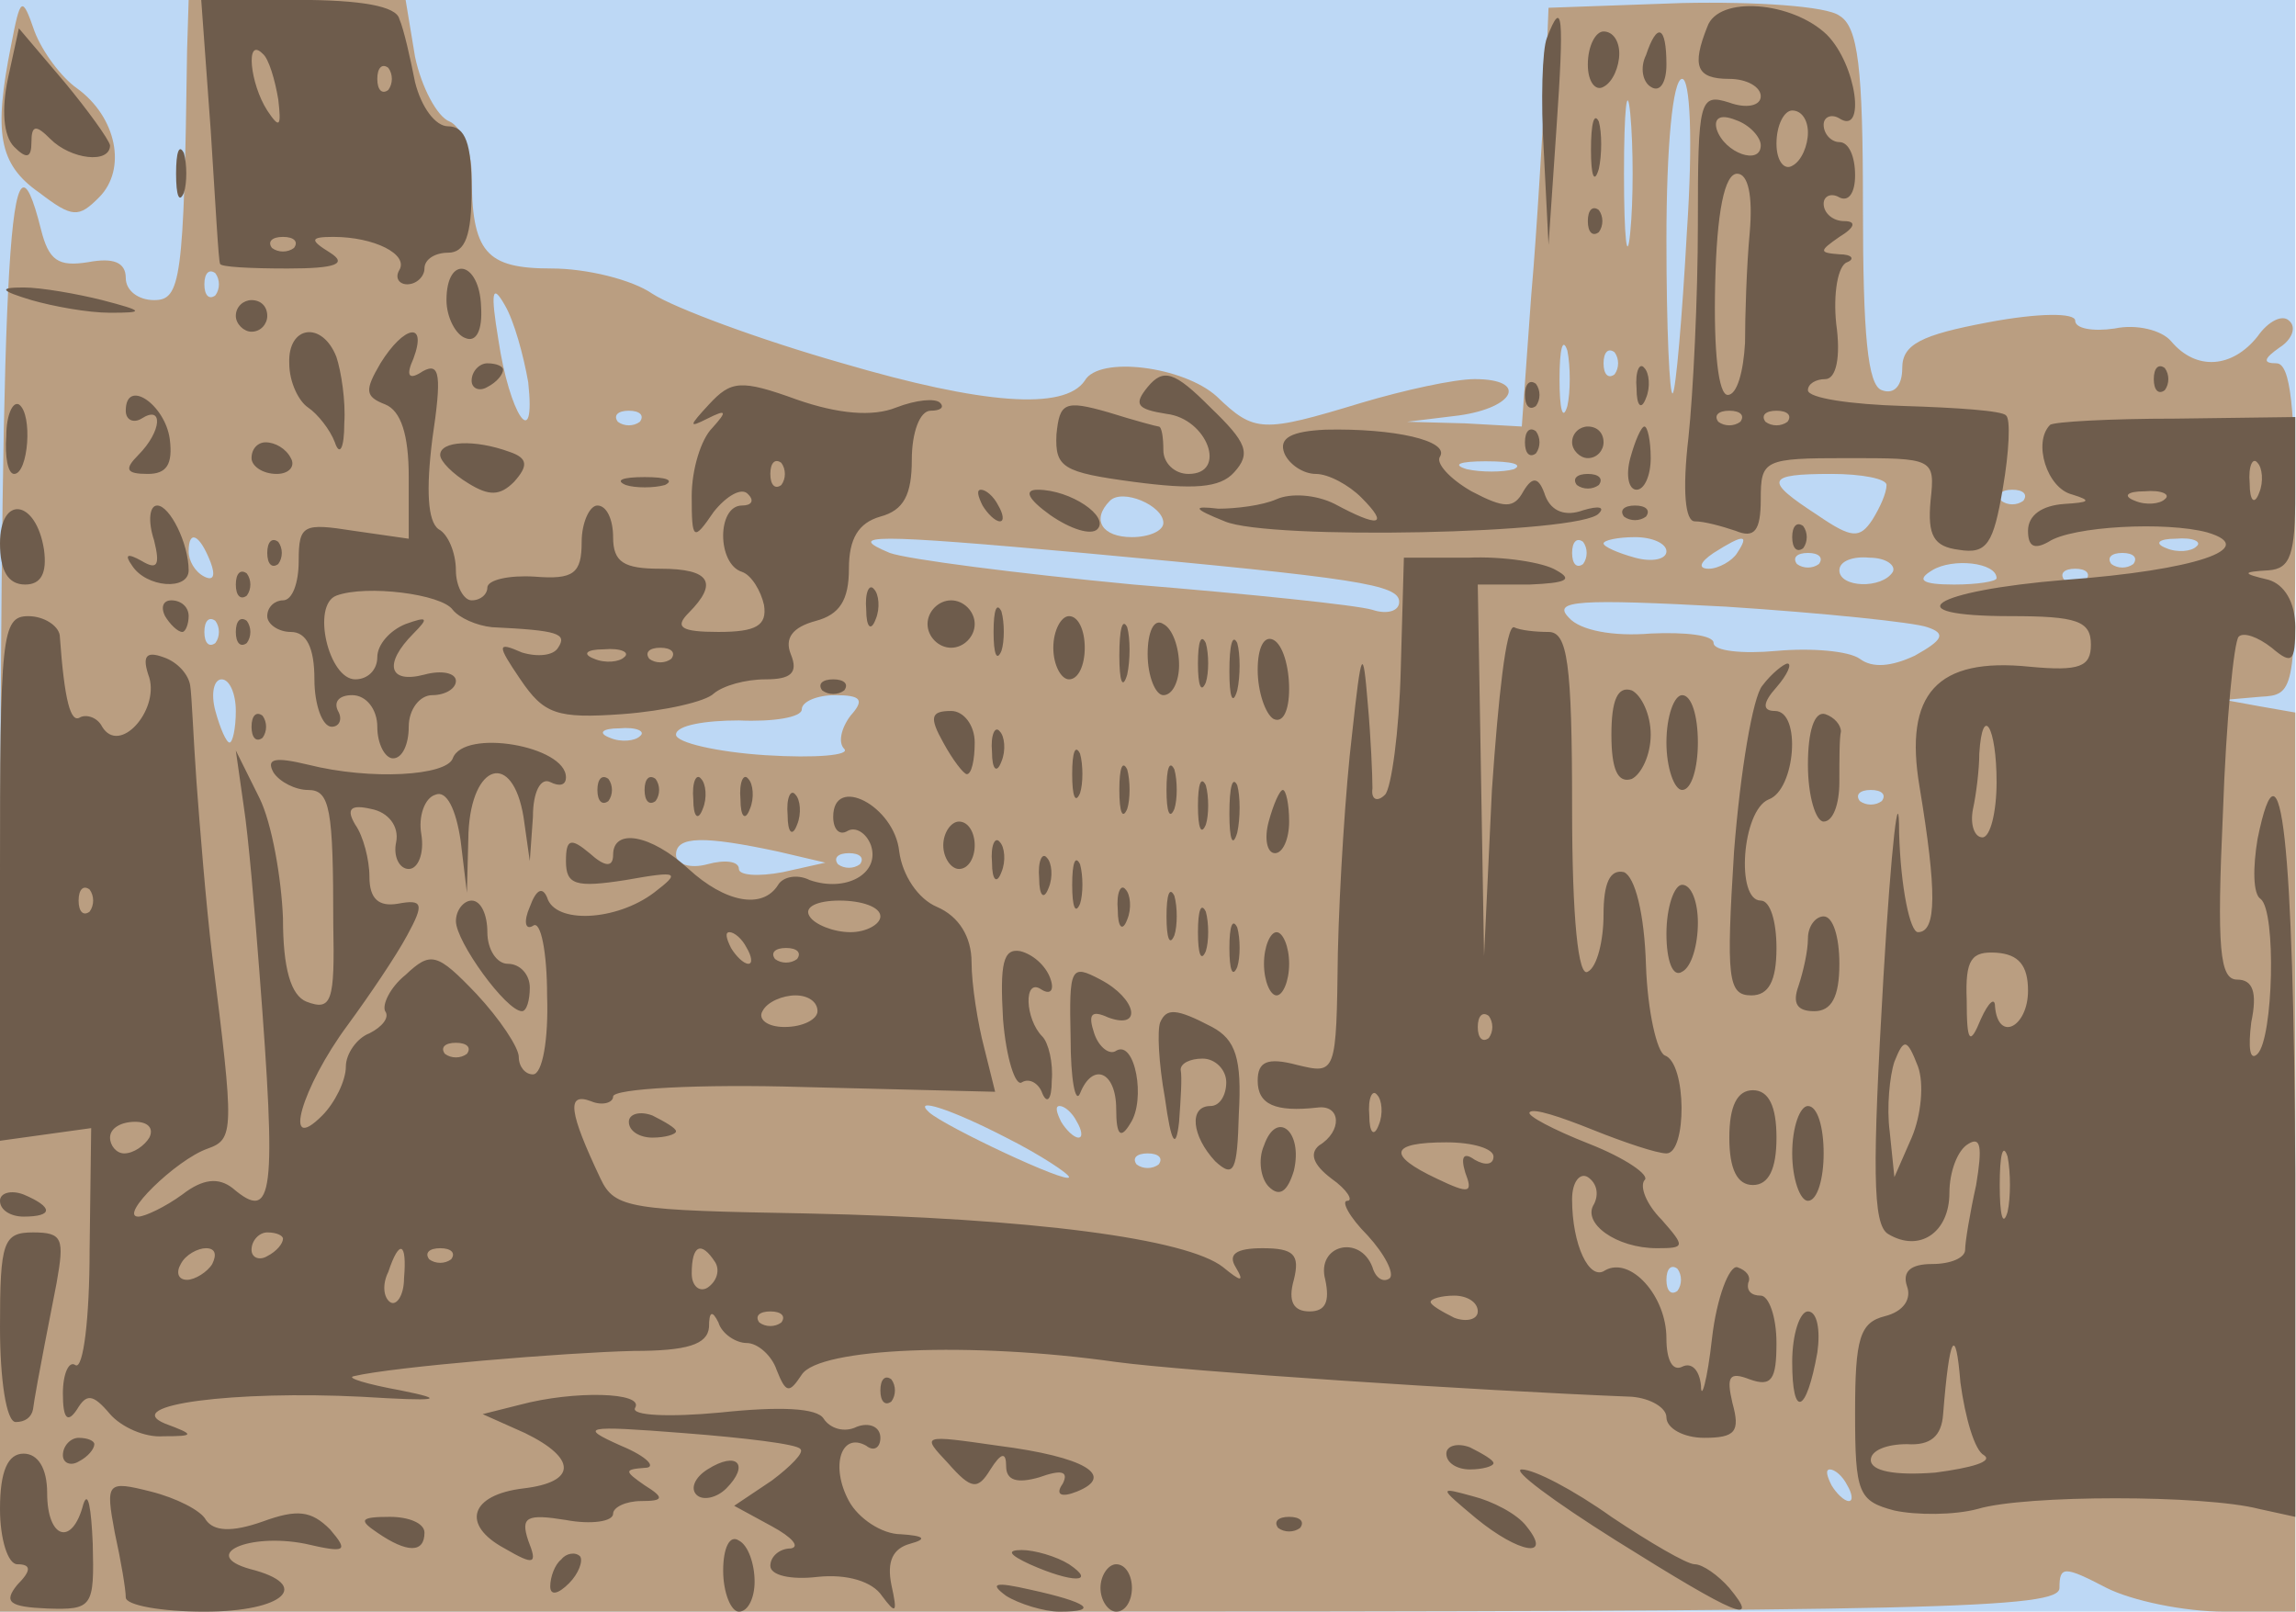
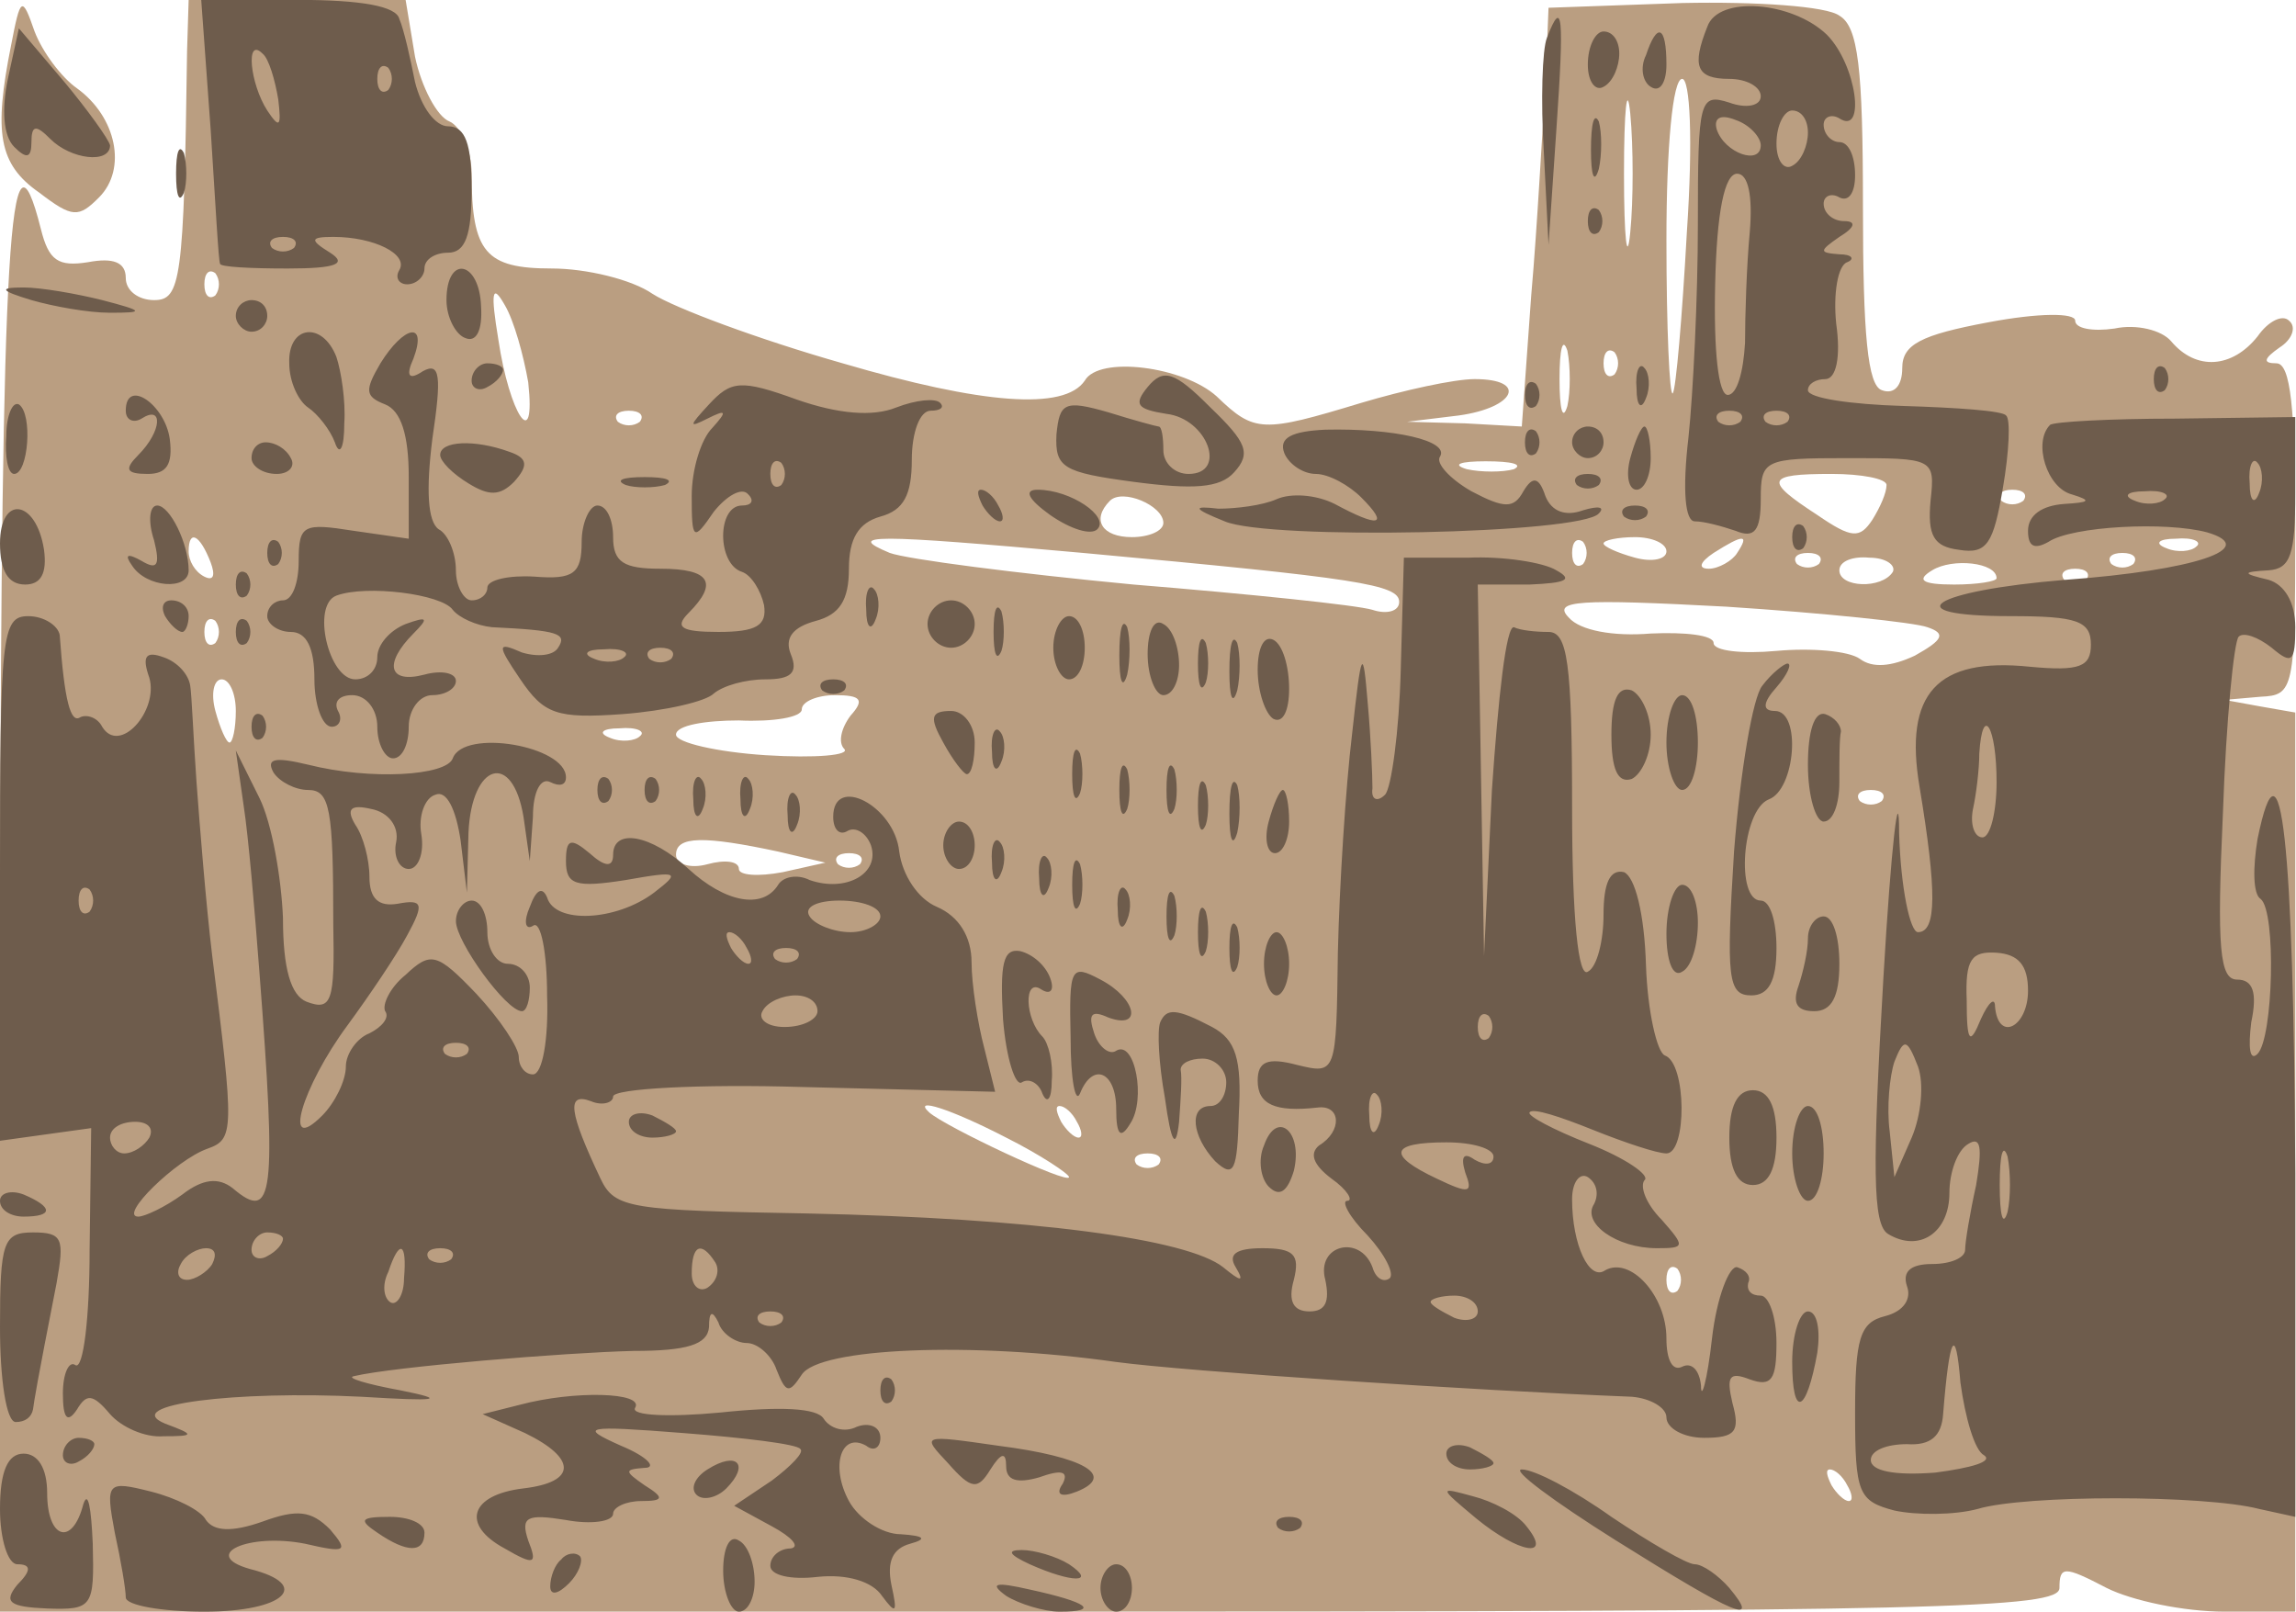
<svg xmlns="http://www.w3.org/2000/svg" width="1459" height="1024">
  <g>
    <svg width="1459" height="1024" />
    <svg width="1459" height="1024" version="1.0" viewBox="0 0 1459 1024">
      <g fill="#bdd8f5" transform="matrix(.999 0 0 -1.004 0 1024)">
-         <path d="M0 510V0h1460v1020H0V510z" />
-       </g>
+         </g>
    </svg>
    <svg width="1459" height="1024" version="1.0" viewBox="0 0 1459 1024">
      <g fill="#ba9e81" transform="matrix(.999 0 0 -1.004 0 1024)">
        <path d="M7 991c-11-55-8-75 18-93 21-16 25-16 38-3 18 18 11 51-14 69-10 7-22 23-27 36-8 23-9 22-15-9zm112-3c-2-146-4-158-21-158-10 0-18 6-18 14 0 10-8 13-24 10-19-3-25 1-30 21-20 79-25-8-26-425V0h655c580 0 655 2 655 15 0 14 3 14 30 0 16-8 49-15 75-15h45v569l-23 4-22 4 23 2c21 1 22 4 22 106 0 77-3 105-12 105s-8 3 2 10c8 5 11 13 6 17-4 4-13 0-20-10-16-20-39-22-55-3-6 7-22 11-36 8-14-2-25 0-25 5s-23 5-55-1c-43-8-55-14-55-29 0-11-5-17-13-14-9 3-12 35-12 116 0 88-3 114-15 121-8 6-53 9-100 8l-85-3-2-50c-2-27-5-87-9-132l-6-83-36 2-37 1 33 4c36 5 44 23 10 23-13 0-45-7-72-15-63-19-68-19-92 4-21 19-75 26-84 10-13-19-65-15-154 11-53 15-107 35-121 44-13 9-42 16-64 16-42 0-51 10-51 60 0 15-7 30-14 33-8 3-18 22-22 41l-6 36H120l-1-32zm918-115c-2-21-4-4-4 37s2 58 4 38c2-21 2-55 0-75zm36 0c-3-54-7-100-9-102s-4 41-4 97c0 59 4 102 10 102 5 0 7-38 3-97zm-936-40c-4-3-7 0-7 7s3 10 7 7c3-4 3-10 0-14zm199-55c5-46-12-20-19 27-5 30-4 36 4 22 6-10 12-32 15-49zm661-15c-3-10-5-2-5 17s2 27 5 18c2-10 2-26 0-35zm30 20c-4-3-7 0-7 7s3 10 7 7c3-4 3-10 0-14zm-620-30c-4-3-10-3-14 0-3 4 0 7 7 7s10-3 7-7zm556-30c-7-2-21-2-30 0-10 3-4 5 12 5 17 0 24-2 18-5zm237-10c0-5-4-14-9-22-8-12-13-12-35 3-34 22-33 26 9 26 19 0 35-3 35-7zm-460-24c0-5-9-9-20-9-19 0-26 11-14 23 8 8 34-3 34-14zm547 14c-4-3-10-3-14 0-3 4 0 7 7 7s10-3 7-7zM134 664c3-8 2-12-4-9s-10 10-10 16c0 14 7 11 14-7zm555 6c175-16 201-20 201-31 0-6-8-8-17-5-10 3-78 10-152 16-74 7-144 16-155 20-29 12-11 12 123 0zm318-7c-4-3-7 0-7 7s3 10 7 7c3-4 3-10 0-14zm53 8c0-5-9-7-20-4s-20 7-20 9 9 4 20 4 20-4 20-9zm45-1c-3-5-12-10-18-10-7 0-6 4 3 10 19 12 23 12 15 0zm292 4c-3-3-12-4-19-1-8 3-5 6 6 6 11 1 17-2 13-5zm-240-11c-4-3-10-3-14 0-3 4 0 7 7 7s10-3 7-7zm47-5c-7-11-34-10-34 1 0 6 9 9 19 8 11 0 17-5 15-9zm66-4c0-2-12-4-27-4-21 0-24 3-14 9 13 8 41 5 41-5zm87 9c-4-3-10-3-14 0-3 4 0 7 7 7s10-3 7-7zm-30-10c-4-3-10-3-14 0-3 4 0 7 7 7s10-3 7-7zm-101-30c12-4 10-8-8-18-15-7-27-8-35-2-7 5-31 7-53 5s-40 0-40 5-18 7-40 6c-24-2-45 2-52 10-11 11 6 12 100 7 62-4 120-10 128-13zM137 613c-4-3-7 0-7 7s3 10 7 7c3-4 3-10 0-14zm13-43c0-11-2-20-4-20s-6 9-9 20-1 20 4 20 9-9 9-20zm391-3c-6-8-8-17-4-21s-18-6-50-4c-31 2-57 8-57 13 0 6 19 9 40 9 22-1 40 2 40 7s10 9 21 9c17 0 19-3 10-13zm-134-13c-3-3-12-4-19-1-8 3-5 6 6 6 11 1 17-2 13-5zm790-41c-4-3-10-3-14 0-3 4 0 7 7 7s10-3 7-7zm-702-32 30-7-27-6c-16-3-28-2-28 2 0 5-9 6-20 3s-20 0-20 6c0 12 18 12 65 2zm52-8c-4-3-10-3-14 0-3 4 0 7 7 7s10-3 7-7zm93-173c22-11 40-23 40-25 0-5-79 32-89 41-11 10 14 2 49-16zm45 10c3-5 4-10 1-10s-8 5-11 10c-3 6-4 10-1 10s8-4 11-10zm52-27c-4-3-10-3-14 0-3 4 0 7 7 7s10-3 7-7zm330-80c-4-3-7 0-7 7s3 10 7 7c3-4 3-10 0-14zm108-123c3-5 4-10 1-10s-8 5-11 10c-3 6-4 10-1 10s8-4 11-10z" />
      </g>
    </svg>
    <svg width="1459" height="1024" version="1.0" viewBox="0 0 1459 1024">
      <g fill="#6e5c4c" transform="matrix(.999 0 0 -1.004 0 1024)">
        <path d="M134 938c3-46 5-84 6-85 0-2 19-3 43-3 31 0 38 3 27 10-13 8-13 10 2 10 26 0 48-11 42-21-3-5 0-9 5-9 6 0 11 5 11 10 0 6 7 10 15 10 11 0 15 11 15 40s-4 40-15 40c-8 0-17 12-21 28-3 15-7 33-10 40-2 8-24 12-65 12h-61l6-82zm43 19c2-17 1-19-7-7-11 17-14 47-3 36 4-3 8-17 10-29zm70 6c-4-3-7 0-7 7s3 10 7 7c3-4 3-10 0-14zm-60-100c-4-3-10-3-14 0-3 4 0 7 7 7s10-3 7-7zm899 140c-10-25-7-33 14-33 11 0 20-5 20-11s-9-8-20-4c-19 6-20 2-20-77 0-46-3-107-6-135-4-34-2-53 4-53s17-3 26-6c12-5 16 0 16 20 0 25 2 26 55 26 55 0 56 0 53-27-2-22 2-29 18-31 18-3 22 4 28 39 4 23 5 44 2 46-2 3-32 5-65 6-34 1-61 5-61 10 0 4 5 7 11 7 7 0 10 14 7 35-2 19 1 37 7 39 5 2 3 5-5 5-13 1-13 2 0 11 10 6 11 10 3 10-7 0-13 5-13 11 0 5 5 7 10 4 6-3 10 3 10 14 0 12-4 21-10 21-5 0-10 5-10 11 0 5 5 7 10 4 17-11 11 34-8 53-22 21-69 25-76 5zm34-75c0-13-23-5-28 10-2 7 2 10 12 6 9-3 16-11 16-16zm30 8c0-8-4-18-10-21-5-3-10 3-10 14 0 12 5 21 10 21 6 0 10-6 10-14zm-37-63c-2-21-3-53-3-70-1-18-5-33-11-33s-9 28-8 70c1 46 6 70 14 70 7 0 10-14 8-37zm-6-120c-4-3-10-3-14 0-3 4 0 7 7 7s10-3 7-7zm30 0c-4-3-10-3-14 0-3 4 0 7 7 7s10-3 7-7zM984 996c-3-7-4-40-2-72l3-59 5 73c5 72 4 84-6 58zM5 970c-4-19-3-36 4-43 8-8 11-7 11 3 0 11 3 11 12 2 13-13 38-16 38-4-1 4-14 22-29 40l-29 34-7-32zm1005 9c0-11 5-17 10-14 6 3 10 13 10 21s-4 14-10 14c-5 0-10-9-10-21zm37 6c-4-8-2-17 3-20 6-4 10 3 10 14 0 25-6 27-13 6zm-35-60c0-16 2-22 5-12 2 9 2 23 0 30-3 6-5-1-5-18zm-900-15c0-14 2-19 5-12 2 6 2 18 0 25-3 6-5 1-5-13zm898-30c0-7 3-10 7-7 3 4 3 10 0 14-4 3-7 0-7-7zm-726-50c0-11 6-22 12-24 7-3 11 5 10 20-1 29-22 33-22 4zm-264 0c14-4 36-8 50-8 22 0 22 1-5 8-16 4-39 8-50 8-16 0-15-2 5-8zm130-10c0-5 5-10 10-10 6 0 10 5 10 10 0 6-4 10-10 10-5 0-10-4-10-10zm34-30c0-12 6-24 12-28s14-14 17-22c3-9 6-4 6 12 1 14-2 33-5 42-9 23-31 20-30-4zm58 0c-10-17-10-21 3-26 10-4 15-19 15-46v-39l-35 5c-32 5-35 4-35-19 0-14-4-25-10-25-5 0-10-4-10-10 0-5 7-10 15-10 10 0 15-10 15-30 0-16 5-30 11-30 5 0 7 5 4 10-3 6 1 10 9 10 9 0 16-9 16-20s5-20 10-20c6 0 10 9 10 20s7 20 15 20 15 4 15 9-9 7-20 4c-23-6-26 7-7 26 10 10 9 11-5 6-10-4-18-13-18-21s-6-14-14-14c-17 0-28 47-12 53 19 7 67 1 74-9 4-5 15-10 25-11 42-2 48-4 42-13-3-5-13-6-23-3-16 7-16 5-1-17s23-25 65-22c27 2 53 8 58 13 6 5 20 9 33 9 16 0 21 4 16 16-4 10 1 17 16 21s21 13 21 33c0 19 6 29 20 33 15 4 20 14 20 36 0 17 5 31 12 31 6 0 9 2 6 5s-15 2-28-3c-15-6-37-4-63 5-36 13-42 12-56-3-13-14-13-15-1-9s13 5 3-6c-7-7-13-26-13-43 0-28 1-29 14-10 8 10 18 16 22 11 4-4 2-7-4-7-16 0-16-37 0-42 6-2 12-12 14-21 2-13-5-17-29-17s-28 3-19 12c19 19 14 28-18 28-23 0-30 4-30 20 0 11-4 20-10 20-5 0-10-11-10-23 0-20-5-24-30-22-16 1-30-2-30-7 0-4-4-8-10-8-5 0-10 9-10 19 0 11-5 23-11 26-7 5-8 25-4 57 6 40 5 49-6 43-9-6-11-3-6 8 9 24-6 21-21-3zm255-77c-4-3-7 0-7 7s3 10 7 7c3-4 3-10 0-14zM397 604c-3-3-12-4-19-1-8 3-5 6 6 6 11 1 17-2 13-5zm30-1c-4-3-10-3-14 0-3 4 0 7 7 7s10-3 7-7zM300 779c0-5 5-7 10-4 6 3 10 8 10 11 0 2-4 4-10 4-5 0-10-5-10-11zm430-4c-9-11-7-14 12-17 26-3 39-38 14-38-9 0-16 7-16 15s-1 15-3 15c-1 0-16 4-32 9-28 8-31 6-33-14-1-21 4-24 49-30 38-5 55-4 64 6 11 12 8 19-15 41-23 23-30 25-40 13zm311-1c0-11 3-14 6-6 3 7 2 16-1 19-3 4-6-2-5-13zm329 6c0-7 3-10 7-7 3 4 3 10 0 14-4 3-7 0-7-7zm-400-10c0-7 3-10 7-7 3 4 3 10 0 14-4 3-7 0-7-7zM4 744c-1-13 1-24 5-24 9 0 12 38 3 44-4 2-8-7-8-20zm76 16c0-6 5-8 10-5 14 9 13-8-2-23-9-9-8-12 6-12 12 0 16 6 14 22-3 22-28 39-28 18zm1224-9c-11-11-2-40 14-44 13-4 11-5-5-6-14-1-23-7-23-17s4-12 13-7c15 10 75 13 101 6 34-10-8-24-90-30-86-7-110-23-35-23 42 0 51-3 51-18 0-14-7-17-39-14-59 6-80-17-70-76 11-66 11-92-1-92-5 0-11 28-12 63 0 34-5-7-10-92-7-120-7-156 3-162 20-12 39 1 39 26 0 13 5 27 12 31 8 5 9-2 5-26-4-18-7-36-7-41s-9-9-21-9c-14 0-19-5-16-14 3-8-2-16-14-19-16-4-19-14-19-61 0-51 2-56 25-62 14-3 38-3 53 1 30 9 144 9 179 0l23-5v217c-1 209-9 285-24 212-3-18-3-35 2-38 10-8 8-88-2-98-5-5-6 4-4 20 4 19 1 27-9 27-11 0-13 19-9 106 2 58 7 108 10 111s12 0 21-7c13-11 15-9 15 13 0 16-7 27-17 30-17 4-17 5 0 6 14 1 17 10 17 49v48l-76-1c-42 0-78-2-80-4zm133-43c-3-8-6-5-6 6-1 11 2 17 5 13 3-3 4-12 1-19zm-60-4c-3-3-12-4-19-1-8 3-5 6 6 6 11 1 17-2 13-5zm-107-179c0-19-4-35-9-35s-8 8-6 18c2 9 4 25 4 35 2 32 11 17 11-18zm20-132c0-23-19-33-21-10 0 6-4 3-9-8-7-17-9-15-9 12-1 26 3 31 19 30 14-1 20-8 20-24zm-74-93-11-25-3 29c-2 15 0 35 3 44 6 15 8 15 15-3 4-11 2-31-4-45zm61-47c-3-10-5-2-5 17s2 27 5 18c2-10 2-26 0-35zm-15-154c6-4-8-8-31-11-26-2-41 1-41 8 0 6 10 10 23 10 15-1 22 5 23 19 4 50 8 57 11 20 3-22 9-43 15-46zM817 733c3-7 12-13 20-13s21-7 29-15c18-18 11-19-17-4-12 6-28 7-37 3s-26-6-37-6c-17 2-16 0 4-8 28-12 227-8 238 5 4 4 0 5-10 2-11-4-20-1-24 9-4 12-8 13-14 3-6-11-12-11-33 0-14 8-23 18-20 22 6 10-29 18-73 17-21-1-30-5-26-15zm153 7c0-7 3-10 7-7 3 4 3 10 0 14-4 3-7 0-7-7zm30 0c0-5 5-10 10-10 6 0 10 5 10 10 0 6-4 10-10 10-5 0-10-4-10-10zm37-10c-3-11-1-20 4-20s9 9 9 20-2 20-4 20-6-9-9-20zm-877 0c0-5 7-10 16-10 8 0 12 5 9 10-3 6-10 10-16 10-5 0-9-4-9-10zm120 2c0-4 8-12 18-18 13-8 20-8 29 1 9 10 9 15-3 19-22 8-44 7-44-2zm118-19c6-2 18-2 25 0 6 3 1 5-13 5s-19-2-12-5zm605 0c4-3 10-3 14 0 3 4 0 7-7 7s-10-3-7-7zm-378-13c3-5 8-10 11-10s2 5-1 10c-3 6-8 10-11 10s-2-4 1-10zm43-6c13-9 26-13 30-9 8 8-17 25-38 25-9 0-6-6 8-16zM0 676c0-17 5-26 16-26 10 0 14 7 12 22-5 32-28 35-28 4zm98 2c4-16 2-19-8-13-9 5-11 4-6-3 9-14 36-16 36-3 0 17-12 41-20 41-5 0-6-10-2-22zm935 15c4-3 10-3 14 0 3 4 0 7-7 7s-10-3-7-7zm107-13c0-7 3-10 7-7 3 4 3 10 0 14-4 3-7 0-7-7zm-970-10c0-7 3-10 7-7 3 4 3 10 0 14-4 3-7 0-7-7zm721-74c-1-39-6-75-10-79-5-5-9-3-8 4 0 8-1 32-3 54-3 36-4 35-10-20-4-33-8-95-9-138-1-77-1-77-26-71-19 5-25 2-25-10 0-15 11-20 38-17 15 2 16-15 1-24-6-5-4-12 8-21 10-7 14-14 10-14s1-10 13-22c11-12 17-24 14-27-4-3-9 0-11 7-8 21-36 14-30-8 3-14 0-20-10-20s-14 6-10 20c4 16 0 20-20 20-17 0-22-4-17-12 6-10 3-9-8 0-23 18-121 31-265 34-112 2-122 3-131 22-20 42-22 55-6 49 7-3 14-1 14 3 0 5 55 8 121 6l122-3-7 28c-4 15-8 40-8 54 0 16-8 29-22 35-12 5-22 20-24 35-3 29-42 49-42 22 0-8 4-12 9-9s12-1 15-9c6-18-16-30-39-22-8 4-17 2-20-3-10-16-34-11-57 10-24 22-48 26-48 9 0-8-5-8-15 1-12 10-15 9-15-5 0-15 6-17 38-12 34 6 35 5 18-8-24-18-63-20-68-3-3 7-7 5-11-6-4-9-3-15 2-12 5 4 9-17 9-44 1-28-3-50-9-50-5 0-9 5-9 11s-12 24-27 40c-25 26-29 27-45 12-10-8-15-19-13-23 3-4-2-10-10-14-8-3-15-13-15-21 0-9-7-23-15-31-26-26-13 18 16 57 14 19 31 44 38 57 11 20 10 23-6 20-12-2-18 3-18 17 0 11-4 26-9 33-6 10-3 13 10 10 11-2 18-11 16-21-2-9 2-17 8-17s10 10 8 22c-2 11 2 23 9 25 7 3 13-9 16-29l4-33 1 38c2 44 28 52 35 10l4-28 2 28c0 16 5 25 11 22s10-2 10 3c0 20-65 31-72 12-4-11-52-14-92-4-21 5-27 4-22-5 4-6 14-11 22-11 14 0 16-12 16-85 1-49-1-55-17-49-10 4-15 21-15 53-1 25-7 60-15 76l-15 30 5-35c3-19 7-66 10-105 11-142 9-159-17-137-9 7-19 6-32-4-11-8-24-14-28-14-13 0 24 36 44 43 17 6 17 11 3 122-4 33-8 83-10 110-2 28-3 55-4 61-1 7-8 15-17 18-11 4-14 1-9-13 6-21-19-49-30-31-3 6-10 8-14 6-6-4-10 10-13 52-1 6-10 12-20 12-17 0-18-12-18-166V298l29 4 29 4-1-77c0-43-4-76-9-73-4 3-8-5-8-18 0-16 3-19 9-10 6 10 10 10 21-3 7-8 22-15 34-14 20 0 20 1 1 8-29 12 45 21 125 17 49-3 55-2 25 4-22 4-35 8-30 9 25 6 135 15 178 16 34 0 47 4 48 15 0 10 2 11 6 3 2-7 11-13 18-13s16-8 19-17c6-15 8-15 16-3 11 17 108 21 200 8 45-6 227-18 328-22 12-1 22-7 22-13 0-7 11-13 24-13 20 0 23 4 18 22-4 17-2 20 11 15 14-5 17 0 17 23 0 17-5 30-10 30-6 0-9 3-8 8 2 4-1 8-7 10-5 1-13-19-16-45-3-27-7-40-7-30-1 10-6 15-12 12s-10 4-10 18c0 27-23 52-39 43-10-7-21 16-21 45 0 11 5 17 10 14 6-4 7-11 4-17-8-12 14-28 40-28 18 0 18 1 3 18-10 10-14 21-11 25 4 3-12 14-35 23s-40 18-38 20c2 3 20-3 40-11s41-15 47-15c13 0 13 57-1 62-5 2-11 28-12 57-1 33-7 56-14 59-9 2-13-7-13-27 0-16-4-33-10-36-6-4-10 33-10 104 0 92-3 111-15 111-8 0-18 1-22 3-5 1-10-45-14-103l-5-105-2 118-2 117h33c23 1 28 3 17 9-8 5-34 9-56 8h-41l-2-71zM57 443c-4-3-7 0-7 7s3 10 7 7c3-4 3-10 0-14zm503-3c0-5-9-10-19-10-11 0-23 5-26 10-4 6 5 10 19 10s26-4 26-10zm-85-20c3-5 4-10 1-10s-8 5-11 10c-3 6-4 10-1 10s8-4 11-10zm32-7c-4-3-10-3-14 0-3 4 0 7 7 7s10-3 7-7zm13-33c0-5-9-10-21-10-11 0-17 5-14 10 3 6 13 10 21 10s14-4 14-10zm427-17c-4-3-7 0-7 7s3 10 7 7c3-4 3-10 0-14zm-650-10c-4-3-10-3-14 0-3 4 0 7 7 7s10-3 7-7zm580-45c-3-8-6-5-6 6-1 11 2 17 5 13 3-3 4-12 1-19zm-782-8c-3-5-10-10-16-10-5 0-9 5-9 10 0 6 7 10 16 10 8 0 12-4 9-10zm855-12c0-5-5-6-12-2-7 5-9 2-6-8 5-13 3-14-18-4-32 15-30 23 6 23 17 0 30-4 30-9zm-770-52c0-3-4-8-10-11-5-3-10-1-10 4 0 6 5 11 10 11 6 0 10-2 10-4zm-45-16c-3-5-11-10-16-10-6 0-7 5-4 10 3 6 11 10 16 10 6 0 7-4 4-10zm122-9c0-11-5-18-9-15s-5 11-1 19c7 21 12 19 10-4zm30 12c-4-3-10-3-14 0-3 4 0 7 7 7s10-3 7-7zm168-2c3-5 1-12-5-16-5-3-10 1-10 9 0 18 6 21 15 7zm485-31c0-5-7-7-15-4-8 4-15 8-15 10s7 4 15 4 15-4 15-10zm-443-7c-4-3-10-3-14 0-3 4 0 7 7 7s10-3 7-7zM150 650c0-7 3-10 7-7 3 4 3 10 0 14-4 3-7 0-7-7zm401-16c0-11 3-14 6-6 3 7 2 16-1 19-3 4-6-2-5-13zm-446-4c3-5 8-10 11-10 2 0 4 5 4 10 0 6-5 10-11 10-5 0-7-4-4-10zm485-5c0-8 7-15 15-15s15 7 15 15-7 15-15 15-15-7-15-15zm42-5c0-14 2-19 5-12 2 6 2 18 0 25-3 6-5 1-5-13zm-482 0c0-7 3-10 7-7 3 4 3 10 0 14-4 3-7 0-7-7zm520-10c0-11 5-20 10-20 6 0 10 9 10 20s-4 20-10 20c-5 0-10-9-10-20zm42-5c0-16 2-22 5-12 2 9 2 23 0 30-3 6-5-1-5-18zm18 1c0-14 5-26 10-26 6 0 10 9 10 19 0 11-4 23-10 26-6 4-10-5-10-19zm32-6c0-14 2-19 5-12 2 6 2 18 0 25-3 6-5 1-5-13zm20-5c0-16 2-22 5-12 2 9 2 23 0 30-3 6-5-1-5-18zm18 1c0-14 5-28 10-31 6-3 10 5 10 19s-4 28-10 31-10-5-10-19zm321-10c-6-7-14-54-18-105-5-80-4-91 11-91 11 0 16 9 16 30 0 17-4 30-10 30-16 0-12 57 5 64 17 6 21 56 4 56-8 0-8 5 1 15 7 8 10 15 7 15-2 0-10-6-16-14zm-598-3c4-3 10-3 14 0 3 4 0 7-7 7s-10-3-7-7zm502-28c0-22 4-31 13-28 6 3 12 15 12 28s-6 25-12 28c-9 3-13-6-13-28zm35-5c0-16 5-30 10-30 6 0 10 14 10 30 0 17-4 30-10 30-5 0-10-13-10-30zm-900 10c0-7 3-10 7-7 3 4 3 10 0 14-4 3-7 0-7-7zm440-10c6-11 13-20 15-20 3 0 5 9 5 20s-7 20-15 20c-13 0-14-4-5-20zm550-14c0-20 5-36 10-36 6 0 10 11 10 25s0 28 1 32c0 4-4 9-10 11-7 2-11-11-11-32zm-519 8c0-11 3-14 6-6 3 7 2 16-1 19-3 4-6-2-5-13zm51-14c0-14 2-19 5-12 2 6 2 18 0 25-3 6-5 1-5-13zm30-10c0-14 2-19 5-12 2 6 2 18 0 25-3 6-5 1-5-13zm30 0c0-14 2-19 5-12 2 6 2 18 0 25-3 6-5 1-5-13zm-362 0c0-7 3-10 7-7 3 4 3 10 0 14-4 3-7 0-7-7zm30 0c0-7 3-10 7-7 3 4 3 10 0 14-4 3-7 0-7-7zm31-6c0-11 3-14 6-6 3 7 2 16-1 19-3 4-6-2-5-13zm30 0c0-11 3-14 6-6 3 7 2 16-1 19-3 4-6-2-5-13zm291-4c0-14 2-19 5-12 2 6 2 18 0 25-3 6-5 1-5-13zm20-5c0-16 2-22 5-12 2 9 2 23 0 30-3 6-5-1-5-18zm-281-1c0-11 3-14 6-6 3 7 2 16-1 19-3 4-6-2-5-13zm306-4c-3-11-1-20 4-20s9 9 9 20-2 20-4 20-6-9-9-20zm-207-15c0-8 5-15 10-15 6 0 10 7 10 15s-4 15-10 15c-5 0-10-7-10-15zm31-11c0-11 3-14 6-6 3 7 2 16-1 19-3 4-6-2-5-13zm30-10c0-11 3-14 6-6 3 7 2 16-1 19-3 4-6-2-5-13zm21-4c0-14 2-19 5-12 2 6 2 18 0 25-3 6-5 1-5-13zm29-16c0-11 3-14 6-6 3 7 2 16-1 19-3 4-6-2-5-13zm31-4c0-14 2-19 5-12 2 6 2 18 0 25-3 6-5 1-5-13zm318-11c0-17 4-28 10-24 6 3 10 17 10 31 0 13-4 24-10 24-5 0-10-14-10-31zm-770 8c0-13 32-57 42-57 3 0 5 7 5 15s-6 15-14 15c-7 0-13 9-13 20s-4 20-10 20c-5 0-10-6-10-13zm472-7c0-14 2-19 5-12 2 6 2 18 0 25-3 6-5 1-5-13zm20-10c0-14 2-19 5-12 2 6 2 18 0 25-3 6-5 1-5-13zm368 6c0-8-3-21-6-30-4-11-1-16 10-16s16 9 16 30c0 17-4 30-10 30-5 0-10-6-10-14zm-346-16c0-11 4-20 8-20s8 9 8 20-4 20-8 20-8-9-8-20zm-166-35c2-25 8-43 12-40 5 3 11-1 13-7 3-7 6-4 6 8 1 11-2 24-6 28-11 11-12 37-1 30 6-4 9-1 6 7s-11 15-19 17c-11 2-13-8-11-43zm43-12c0-26 3-42 6-35 8 20 23 14 23-10 0-17 3-19 9-9 10 15 3 53-9 46-4-3-11 2-14 11-4 12-2 15 9 10 22-8 18 12-5 24-19 10-20 8-19-37zm57 10c-2-5-1-26 3-48 4-29 7-33 9-15 1 14 2 28 1 33 0 4 6 7 14 7s15-7 15-15-4-15-10-15c-14 0-12-19 3-35 12-11 14-6 15 30 2 35-2 47-17 55-23 12-29 12-33 3zm362-73c0-20 5-30 15-30s15 10 15 30-5 30-15 30-15-10-15-30zm-700 10c0-6 7-10 15-10s15 2 15 4-7 6-15 10c-8 3-15 1-15-4zm740-20c0-16 5-30 10-30 6 0 10 14 10 30 0 17-4 30-10 30-5 0-10-13-10-30zm-336 5c-4-9-2-21 3-26 7-7 12-3 16 10 6 25-11 39-19 16zM0 260c0-6 7-10 15-10 19 0 19 6 0 14-8 3-15 1-15-4zm0-80c0-33 4-60 10-60s10 3 11 8c1 7 2 14 15 80 5 28 4 32-15 32s-21-6-21-60zm1140-22c0-36 9-33 16 6 2 14 0 26-6 26-5 0-10-14-10-32zm-580-18c0-7 3-10 7-7 3 4 3 10 0 14-4 3-7 0-7-7zm-229-9-24-6 27-12c33-16 33-31-1-35s-40-23-12-38c19-11 21-10 15 5-5 15-1 17 24 13 16-3 30-1 30 4 0 4 8 8 18 8 14 0 15 2 2 10-13 9-13 10 0 11 8 0 2 7-15 14-27 12-24 13 40 8 39-3 72-7 74-10 3-2-6-11-18-20l-24-16 24-13c13-7 18-13 12-14-7 0-13-5-13-11s13-9 30-7c19 2 35-3 41-12 9-12 10-11 6 7-3 15 1 23 12 26s9 5-6 6c-12 0-27 10-33 21-12 22-5 44 11 35 5-4 9-1 9 5 0 7-7 10-15 7-8-4-17-1-21 5-4 7-28 8-66 4-32-3-57-2-54 3 6 10-39 11-73 2zM40 99c0-5 5-7 10-4 6 3 10 8 10 11 0 2-4 4-10 4-5 0-10-5-10-11zm563-5c15-17 19-17 27-4 7 11 10 11 10 2s7-11 21-7c14 5 19 4 15-4-5-7-1-9 9-5 25 10 5 22-50 29-49 7-49 7-32-11zm317 6c0-6 7-10 15-10s15 2 15 4-7 6-15 10c-8 3-15 1-15-4zM0 65c0-19 5-35 11-35 9 0 9-4 0-13C2 6 6 3 30 2c29-1 30 1 29 41-1 23-3 34-6 25-7-27-23-22-23 7 0 16-6 25-15 25C5 100 0 89 0 65zm450 25c-8-5-11-12-7-16s13-2 19 4c15 15 7 24-12 12zm578-45c77-48 92-54 72-30-7 8-17 15-22 15s-29 14-53 30c-24 17-49 30-57 30-7 0 20-20 60-45zM73 50c4-18 7-36 7-41s23-9 50-9c51 0 69 17 29 27-32 9-1 23 35 16 26-6 28-5 16 9-12 12-21 13-43 5-20-7-31-6-36 1-3 6-19 14-35 18-28 7-29 6-23-26zm866 9c27-22 49-26 32-5-6 8-22 16-34 19-22 6-22 6 2-14zm-699-9c19-13 30-13 30 0 0 6-10 10-22 10-19 0-20-2-8-10zm573 3c4-3 10-3 14 0 3 4 0 7-7 7s-10-3-7-7zM460 26c0-14 5-26 10-26 6 0 10 9 10 19 0 11-4 23-10 26-6 4-10-5-10-19zm-103 7c-4-3-7-11-7-17s5-5 12 2c6 6 9 14 7 17-3 3-9 2-12-2zm298-3c27-12 43-12 25 0-8 5-22 9-30 9-10 0-8-3 5-9zm45-15c0-8 5-15 10-15 6 0 10 7 10 15s-4 15-10 15c-5 0-10-7-10-15zm-60-5c8-5 24-10 34-10 26 0 18 6-19 14-22 5-26 4-15-4z" />
      </g>
    </svg>
  </g>
</svg>